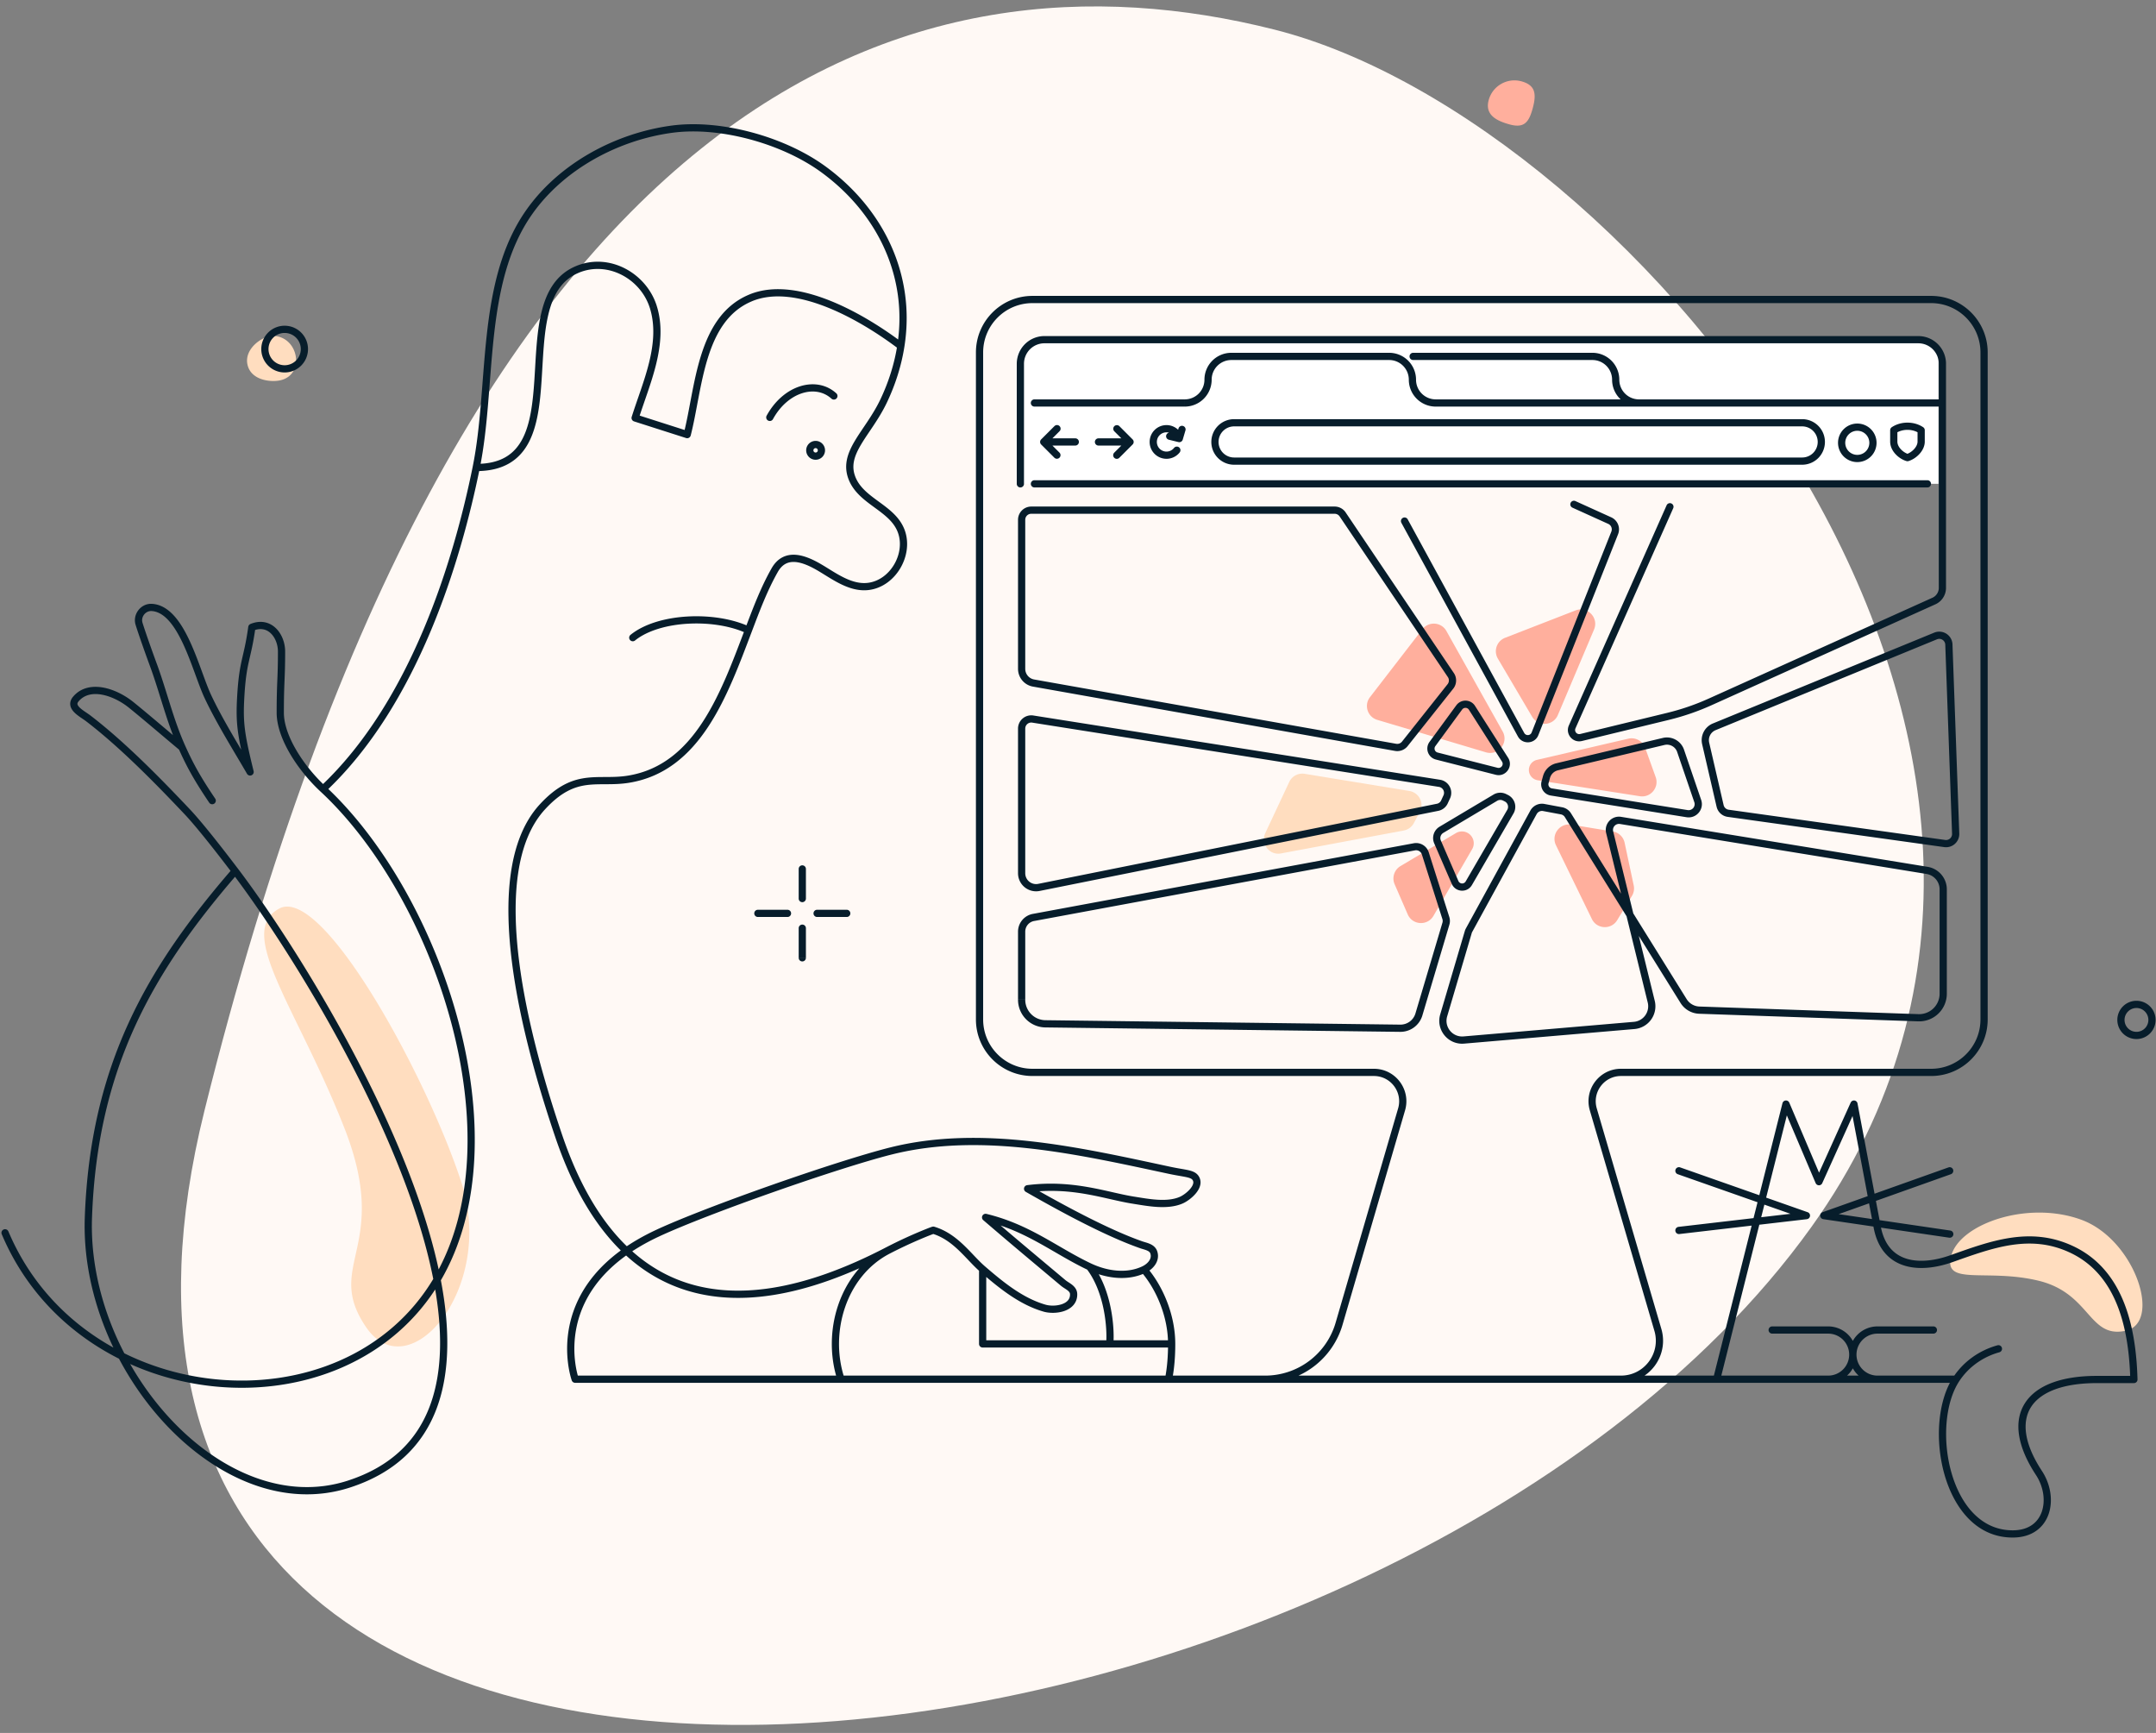
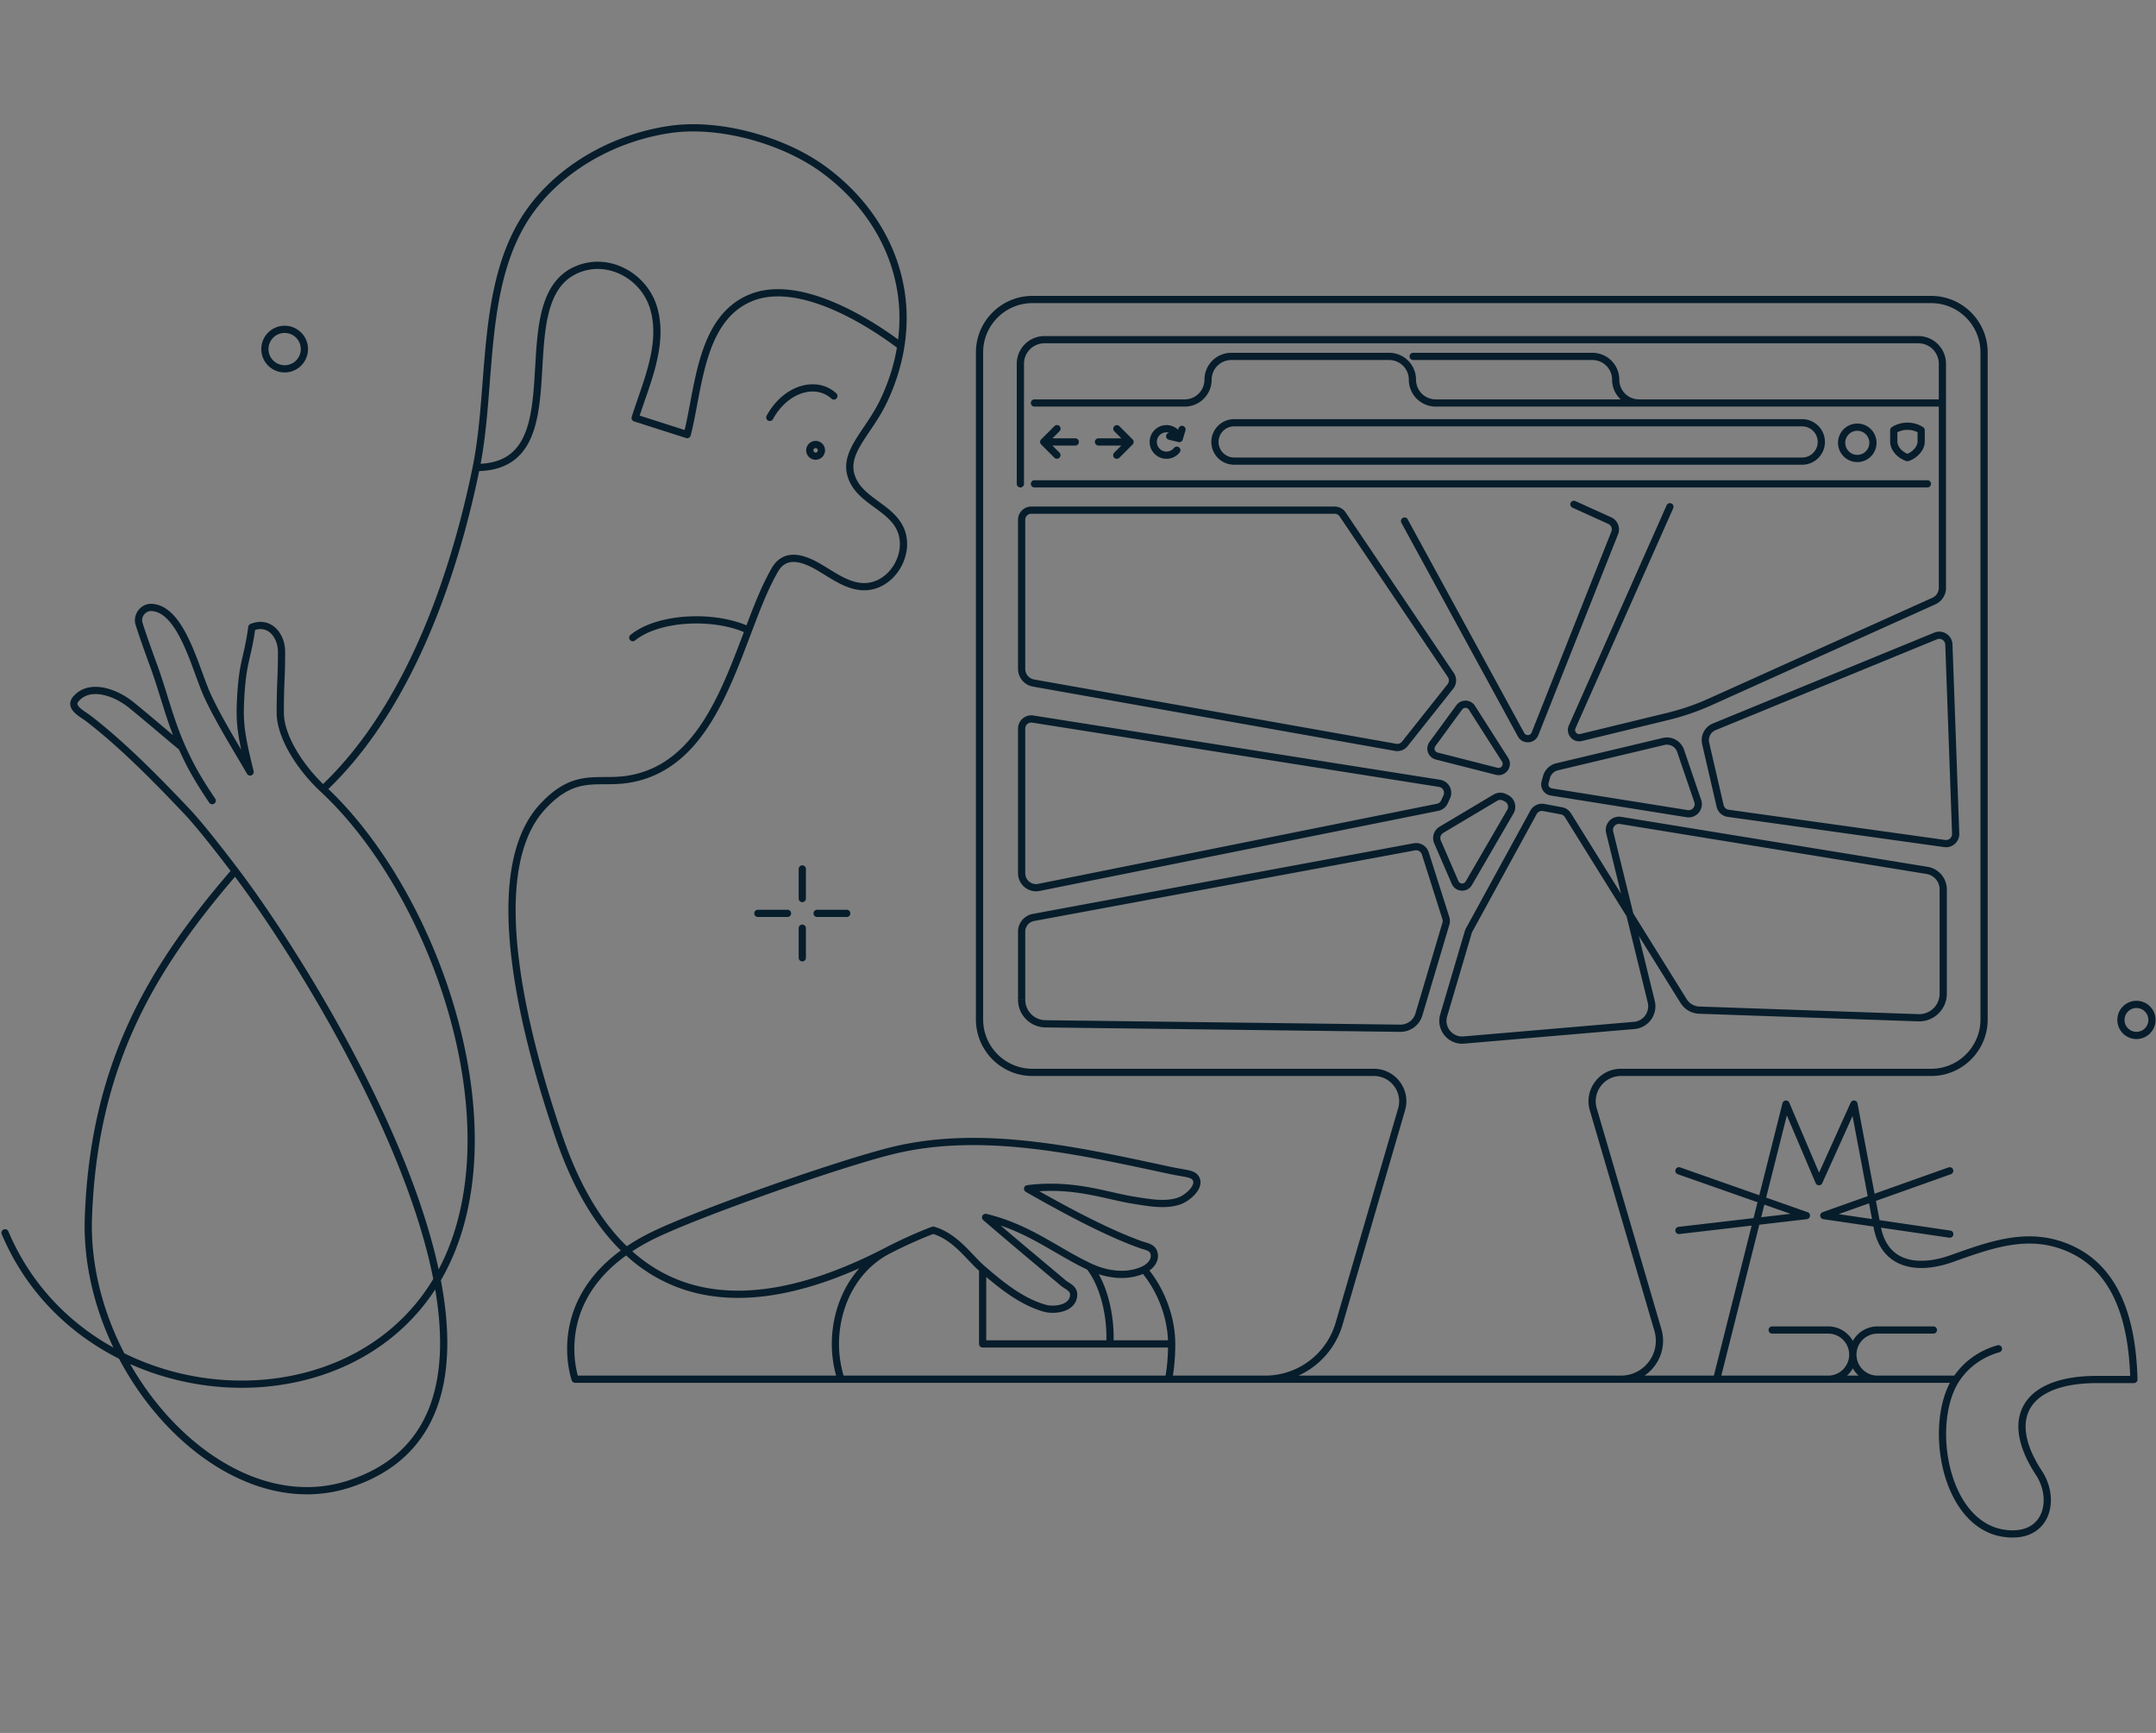
<svg xmlns="http://www.w3.org/2000/svg" width="448" height="360" fill="none">
  <rect width="100%" height="100%" fill="#808080" stroke="none" />
-   <path d="M376.394 254.893c71.398-99.586-36.851-229.89-111.557-248.74C190.13-12.697 95.838 16.17 42.494 230.695c-45.966 184.856 245.636 147.307 333.9 24.198z" fill="#FFF9F5" />
-   <path d="M211.221 100.512V74.668a4.103 4.103 0 014.103-4.104h183.382a4.103 4.103 0 014.103 4.104v25.844H211.221z" fill="#fff" />
-   <path d="M312.741 132.498a3 3 0 00-1.497 4.321l7.122 12.075c1.252 2.123 4.386 1.915 5.347-.354l7.516-17.764c1.033-2.442-1.378-4.925-3.849-3.965l-14.639 5.687zm10.577 43.09c-1.065-2.188.782-4.668 3.184-4.273l8.632 1.418a2.998 2.998 0 012.448 2.334l1.891 8.868c.16.749.027 1.53-.371 2.184l-3.063 5.039c-1.233 2.028-4.222 1.889-5.261-.245l-7.46-15.325zm-32.307 4.33a3 3 0 00-1.218 3.774l2.722 6.261c.981 2.256 4.111 2.437 5.346.309l8.041-13.857a2.45 2.45 0 00-3.371-3.336l-11.52 6.849zm47.339-26.466a3 3 0 013.501 1.907l2.183 6.069c.772 2.144-1.035 4.331-3.286 3.979l-21.232-3.319a2.155 2.155 0 01-.154-4.23l18.988-4.406zm-26.112-1.507c1.317 2.352-.894 5.112-3.476 4.341l-22.58-6.744c-2.017-.603-2.803-3.041-1.516-4.708l10.896-14.112c1.315-1.703 3.941-1.509 4.992.367l11.684 20.856zm-2.901-131.147c-.8 2.956 1.419 4.26 4.375 5.059 2.956.8 3.972-.393 4.772-3.35.799-2.955.609-4.813-2.347-5.613-2.956-.8-6 .948-6.8 3.904z" fill="#FFAF9D" />
-   <path d="M432.466 253.385c-11.158-4.071-25.121.857-26.99 7.388-1.869 6.531 7.233 2.661 18.094 5.278 10.861 2.617 10.405 12.063 18.095 10.404 7.689-1.658 1.96-18.999-9.199-23.07zm-336.591-7.756c-7.18-22.014-28.88-61.878-37.906-56.858-9.026 5.02 3.746 20.522 13.573 45.518 9.828 24.997-4.363 28.34 4.52 41.403 8.883 13.062 26.992-8.049 19.813-30.063zm170.307-68.337c-2.402.449-4.304-2.009-3.267-4.222l4.982-10.63a2.999 2.999 0 013.201-1.688l21.766 3.566a3 3 0 012.156 4.384l-1.243 2.304a2.997 2.997 0 01-2.09 1.525l-25.505 4.761zM51.414 75.706c.69 3.276 4.75 3.735 6.769 3.31 5.34-1.125 3.886-9.233-1.539-9.233-2.106 0-5.92 2.646-5.23 5.923z" fill="#FFDDBF" />
  <path d="M211.277 100.512a.75.75 0 001.5 0h-1.5zm3.672-17.547a.75.75 0 100 1.5v-1.5zm0 16.797a.75.75 0 100 1.5v-1.5zm185.549 1.5a.75.75 0 000-1.5v1.5zM293.641 73.291a.75.75 0 000 1.5v-1.5zm-48.594 17.817l-.178.728a.75.75 0 00.898-.516l-.72-.212zm-1.812-1.217a.75.75 0 00-.357 1.457l.357-1.457zm3.093-.471a.75.75 0 00-1.439-.425l1.439.425zm-1.204 4.573a.75.75 0 00-1.173-.936l1.173.936zm-16.866-2.933a.75.75 0 100 1.5v-1.5zm6.56.75l.53.53a.75.75 0 000-1.06l-.53.53zm-2.219-3.28a.75.75 0 00-1.061 1.06l1.061-1.06zm-1.061 5.5a.75.75 0 101.061 1.06l-1.061-1.06zm-8.101-1.47a.75.75 0 000-1.5v1.5zm-6.56-.75l-.531-.53a.75.75 0 000 1.06l.531-.53zm2.219 3.28a.75.75 0 001.061-1.06l-1.061 1.06zm1.061-5.5a.75.75 0 10-1.061-1.06l1.061 1.06zm179.046-.218h.75a.75.75 0 00-.334-.624l-.416.624zm-2.845 5.692l-.216.718a.75.75 0 00.431 0l-.215-.718zm-2.846-5.692l-.416-.624a.752.752 0 00-.334.624h.75zM347.68 105.58a.75.75 0 10-1.371-.609l1.371.609zm-20.322-1.488a.749.749 0 10-.619 1.366l.619-1.366zm-34.854 3.782a.75.75 0 00-1.316.719l1.316-.719zM443.41 286.577v.75a.75.75 0 00.749-.771l-.749.021zm-19.72 19.438l.627-.411-.001-.002-.626.413zm-5.366 12.643l.006.75-.006-.75zm-2.885-37.735a.75.75 0 10-.404-1.444l.404 1.444zm-44.327-51.559l.69-.294a.75.75 0 00-1.417.111l.727.183zm6.855 16.118l-.69.293a.75.75 0 001.374.015l-.684-.308zm7.274-16.118l.737-.14a.75.75 0 00-1.42-.169l.683.309zm4.87 25.767l-.737.139.003.012.734-.151zm15.432 6.329l-.25-.707-.003.001.253.706zm24.862-1.939l-.317.68h.001l.316-.68zm-62.161 16.025a.75.75 0 000 1.5v-1.5zm9.54 10.222a.75.75 0 000 1.5v-1.5zm23.96-8.722a.75.75 0 000-1.5v1.5zm-10.855 10.222a.75.75 0 100-1.5v1.5zm14.502-43.342a.75.75 0 00-.503-1.413l.503 1.413zm-26.416 8.601l-.251-.706a.749.749 0 00.142 1.448l.109-.742zm26.056 4.589a.75.75 0 10.218-1.484l-.218 1.484zm-55.91-14.604a.749.749 0 10-.498 1.415l.498-1.415zm26.241 10.015l.087.745a.75.75 0 00.162-1.452l-.249.707zm-26.577 2.342a.75.75 0 00.174 1.49l-.174-1.49zm-144.6 24.315h-.75c0 .414.335.75.75.75v-.75zm38.633 7.334v.75-.75zM184.5 259.774l-.346-.666.346.666zm41.897 3.376l.32-.678-.32.678zm-21.596-10.248l.176-.729a.75.75 0 00-.664 1.298l.488-.569zm34.967 7.331l-.719.214.002.006.717-.22zm-2.668-1.652l-.248.707.001.001.247-.708zm-23.57-11.632l-.094-.744a.75.75 0 00-.278 1.395l.372-.651zm-19.59 8.613l-.218.717.218-.717zm23.123 16.198l.206-.722-.206.722zm6.029-2.947l.749-.025v-.005l-.749.03zm-2.152-2.283l.482-.575-.482.575zm14.591-17.204l.116-.741-.116.741zm12.841-4.695l.6-.45-.007-.009-.593.459zm-5.327-1.51l.156-.733-.156.733zm-106.236 12.983l-.314-.681.314.681zm48.294-16.993l-.183-.727h-.001l.184.727zM155.942 61.897l.289.692-.289-.692zm-20.176 1.916l.716-.222-.716.222zm-15.833-7.828l.29.692-.29-.692zm-20.977 41.13l-.735-.148.735.149zm13.772 70.481l-.551-.508.551.508zm17.895-5.729l.121.74-.121-.74zm30.323-43.375l.653.369.002-.004-.655-.365zm9.321-.619l-.379.648h.001l.378-.648zm10.237 3.941l-.099-.744h-.001l.1.744zm6.84-11.264l.71-.24-.71.24zm-10.223-11.018l-.69.293.69-.293zm6.518-16.288l.677.321-.677-.321zm3.691-21.929l-.743.1v.001l.743-.1zM171.057 35.15l.441-.606-.441.606zm-31.439-8.311l-.1-.744.1.744zM109.929 44.12l-.614-.431.614.43zM67.132 163.907l-.51.549.51-.549zm48.955 72.061l-.71.241.71-.241zM168.27 93.513l-.75-.023.75.023zm2.415.073l-.75-.022.75.022zm-15.158 37.326l.701.266-.701-.266zm-24.5.965a.75.75 0 10.942 1.167l-.942-1.167zm41.743-49.06a.75.75 0 001.01-1.109l-1.01 1.11zm-13.455 3.51a.75.75 0 101.314.722l-1.314-.723zm-86.85 221.986l.23.714-.23-.714zm-23.59-127.364l.597-.453-.597.453zM1.744 255.812a.75.75 0 10-1.382.584l1.382-.584zm50.226-95.448l-.65.374a.75.75 0 001.379-.553l-.729.179zm-1.938-15.721l.748.044-.748-.044zm2.297-14.325l-.282-.695a.749.749 0 00-.461.592l.743.103zm-20.424 7.907l.705-.258-.001-.002-.704.26zm-3.016-8.655l-.718.216.002.007.716-.223zm2.666-3.378l.046-.749-.046.749zm7.407 42.504l.545-.515-.545.515zM18.37 149.257l.456-.596-.456.596zm-2.584-4.075l-.568-.489.568.489zm11.445 1.232l.47-.583v-.001l-.47.584zm10.583 8.846l.684-.308-.684.308zm5.66 11.487a.75.75 0 101.243-.841l-1.243.841zm123.988 13.765a.75.75 0 00-1.5 0h1.5zm-1.5 6.155a.75.75 0 001.5 0h-1.5zm1.5 6.155a.75.75 0 00-1.5 0h1.5zm-1.5 6.156a.75.75 0 001.5 0h-1.5zm-2.328-8.483a.75.75 0 100-1.5v1.5zm-6.155-1.5a.75.75 0 000 1.5v-1.5zm18.466 1.5a.75.75 0 000-1.5v1.5zm-6.155-1.5a.75.75 0 100 1.5v-1.5zM43.167 144.643l.68-.316-.68.316zm99.628-54.359l-.228.715a.749.749 0 00.955-.528l-.727-.187zm-10.817-3.46l-.715-.226a.75.75 0 00.486.94l.229-.714zm113.464 162.502l-.298-.688.298.688zm-41.257 14.319l.489-.568-.489.568zm-84.672 22.873l-.709.245a.75.75 0 00.709.505v-.75zm135.473-.75a.75.75 0 000 1.5v-1.5zm77.198 0a.75.75 0 100 1.5v-1.5zm74.302.751l.627.412-.627-.412zM343.355 84.464a.75.75 0 000-1.5v1.5zm-8.375-5.586a.75.75 0 001.5 0h-1.5zm49.285 202.529a.75.75 0 101.5 0h-1.5zm-106.016-6.408l.72.21-.72-.21zm12.992-44.543l.72.21-.72-.21zm115.133-57.274l-.75.027.75-.027zm-48.948-5.761l.731-.169-.731.169zm1.672 1.53l-.103.743.103-.743zm-2.89-17.966l.285.694-.285-.694zm-1.784 3.451l.73-.169-.73.169zm-3.855 14.59l.118-.74-.118.74zm2.208-2.621l-.71.242.71-.242zm-3.562-10.427l-.71.243.71-.243zm-27.866 5.445l-.724-.197.724.197zm2.2-2.129l.174.729-.174-.729zm2.253 10.054l.637-.397-.637.397zm-4.752-6.83l.724.197-.724-.197zm1.292 2.001l.118-.741-.118.741zm-3.69 4.235l-.658-.36.658.36zm2.122-1.006l-.138.737.138-.737zm77.838 43.678l.026-.75-.026.75zm1.818-30.612l.12-.74-.12.74zm-65.955-7.932l-.728.179.728-.179zm2.264-2.451l.121-.74-.121.74zm16.359 39.412l-.026.75.026-.75zm-3.256-1.883l.636-.396-.636.396zm-10.27 5.063l.063.748-.063-.748zm3.543-4.939l-.728.179.728-.179zm-43.127 2.852l.72.212-.72-.212zm4.178 5.118l-.064-.748.064.748zm-9.329-5.309l-.719-.214.719.214zm-3.884 2.859l-.009.75.009-.75zm110.895-88.745l-.308-.684.308.684zm-91.12 40.848l.384.644-.384-.644zm1.92-.07l.336-.67-.336.67zm-13.943 9.258l.688-.299-.688.299zm.812-2.514l-.384-.645.384.645zm2.837 10.936l-.689.298.689-.298zm2.851.168l-.648-.377.648.377zm-4.768 7.227l.715-.227-.715.227zm.011 1.176l.719.214-.719-.214zm-6.552-15.972l.137.738-.137-.738zm2.271 1.361l-.715.227.715-.227zm-81.404-35.383l-.131.738.131-.738zm85.863 23.645l.681.313-.681-.313zm-1.505-2.811l.117-.741-.117.741zm1.025 3.855l-.682-.314.682.314zm-1.423 1.125l.147.735-.147-.735zM214.6 149.376l-.117.74.117-.74zm186.675 73.4v-.75.75zm0-160.557v.75-.75zm-64.442 160.557v.75-.75zm-5.758 7.686l-.72.211.72-.211zm-25.98-36.832l.719.213-.719-.213zm.164-.394l-.658-.36.658.36zm99.703-59.341l-.749.027.749-.027zm-2.758-1.779l.285.694-.285-.694zm-98.983 14.836l.605.443-.605-.443zm2.64.085l.632-.404-.632.404zm-89.982 37.314l-.148-.736.148.736zm-1.138 6.241l-.137-.738.137.738zm131.853-41.771l-.177-.729.177.729zm8.746-3.003l-.308-.684.308.684zm-20.849-37.67l-.31.683.31-.683zm1.033 2.56l.698.276-.698-.276zm-19.459 41.917l-.659.36.659-.36zm2.891-.176l-.697-.276.697.276zm-7.96 7.778l.184-.726-.184.726zm1.743-2.411l-.632.404.632-.404zm-15.092-3.253l-.605-.443.605.443zm.897 2.496l-.185.726.185-.726zm-5.803-78.181a.75.75 0 101.5 0h-1.5zm-2.745 76.376l.131-.739-.131.739zm1.916-.726l-.587-.466.587.466zm34.773-3.524l.685.304-.685-.304zm17.809 125.266l.72-.211-.72.211zm-65.505-169.407l.622-.419-.622.419zm-27.215-27.985a.75.75 0 00-1.5 0h1.5zm61.237 86.942l-.336.67.336-.67zm.833 2.792l-.648-.376.648.376zm-12.366-28.375l-.622.419.622-.419zm-.092 2.362l-.588-.467.588.467zm-90.109-67.035v24.948h1.5V75.564h-1.5zm187.339-5.75H217.027v1.5h181.589v-1.5zm-183.667 14.65h31.238v-1.5h-31.238v1.5zm40.912-9.673h32.793v-1.5h-32.793v1.5zm148.505 8.924v-8.15h-1.5v8.15h1.5zm-189.417 17.547h185.549v-1.5H214.949v1.5zm78.692-26.471h37.253v-1.5h-37.253v1.5zm-51.254 19.02a2 2 0 01-2-2.001h-1.5a3.5 3.5 0 003.5 3.5v-1.5zm-2-2.001a2 2 0 012-2.001v-1.5a3.5 3.5 0 00-3.5 3.5h1.5zm2-2.001c.927 0 1.709.632 1.935 1.49l1.451-.382a3.503 3.503 0 00-3.386-2.608v1.5zm.491 1.54l1.991.487.357-1.456-1.991-.489-.357 1.457zm2.011-2.354l-.561 1.9 1.439.425.561-1.9-1.439-.425zm-.938 4.062c-.367.46-.931.754-1.564.754v1.5a3.496 3.496 0 002.737-1.318l-1.173-.936zm-15.693-.497h6.56v-1.5h-6.56v1.5zm7.09-1.28l-2.749-2.75-1.061 1.06 2.749 2.75 1.061-1.06zm-1.061 0l-2.749 2.75 1.061 1.06 2.749-2.75-1.061-1.06zm-10.85-.22h-6.56v1.5h6.56v-1.5zm-7.091 1.28l2.75 2.75 1.061-1.06-2.75-2.75-1.061 1.06zm1.061 0l2.75-2.75-1.061-1.06-2.75 2.75 1.061 1.06zm39.032-3.765h118.034v-1.5H256.439v1.5zm118.034 6.467H256.439v1.5h118.034v-1.5zm23.98-5.67v2.367h1.5v-2.367h-1.5zm0 2.367c0 .497-.255 1.055-.719 1.563-.46.505-1.058.883-1.592 1.043l.431 1.437c.822-.246 1.646-.786 2.27-1.469.62-.68 1.11-1.582 1.11-2.574h-1.5zm-1.88 2.606c-.542-.162-1.14-.53-1.596-1.022-.456-.493-.715-1.049-.715-1.584h-1.5c0 1.022.487 1.925 1.114 2.603.629.68 1.454 1.196 2.266 1.44l.431-1.437zm-2.311-2.606v-2.367h-1.5v2.367h1.5zm49.148 194.838v-.75h-7.716v1.5h7.716v-.75zm-85.966.125l14.396-57.155-1.455-.366-14.395 57.154 1.454.367zm12.978-57.045l6.855 16.118 1.381-.587-6.856-16.118-1.38.587zm8.229 16.133l7.274-16.118-1.367-.617-7.274 16.118 1.367.617zm5.853-16.287l4.87 25.767 1.474-.278-4.87-25.768-1.474.279zm21.29 32.664c8.345-2.954 16.041-5.817 24.294-1.966l.634-1.359c-8.901-4.154-17.21-.998-25.429 1.911l.501 1.414zm-.906-19.654l-26.164 9.308.503 1.413 26.164-9.308-.503-1.413zm-26.022 10.756l26.165 3.847.218-1.484-26.165-3.847-.218 1.484zm-30.243-9.342l26.491 9.308.497-1.415-26.49-9.308-.498 1.415zm26.652 7.855l-26.49 3.087.174 1.49 26.49-3.087-.174-1.49zm-171.09 28.152h26.413v-1.5h-26.413v1.5zm26.413 0h12.865v-1.5h-12.865v1.5zm.748-.688c.15-1.824.044-4.666-.581-7.684-.624-3.016-1.779-6.27-3.773-8.868l-1.19.913c1.807 2.356 2.897 5.37 3.495 8.259.597 2.886.692 5.584.554 7.256l1.495.124zm12.867-.062c0-6.023-2.567-12.025-5.933-15.936l-1.137.978c3.152 3.663 5.57 9.324 5.57 14.958h1.5zm-3.726-19.165c-.258-.865-.901-1.323-1.504-1.596a7.139 7.139 0 00-.883-.318c-.293-.089-.527-.154-.752-.232l-.495 1.416c.265.092.566.177.812.251.263.08.495.157.699.25.402.181.602.378.685.657l1.438-.428zm-3.139-2.146c-6.893-2.415-16.015-7.327-23.446-11.575l-.744 1.302c7.423 4.244 16.655 9.223 23.694 11.688l.496-1.415zm-13.507 10.91c-.037-.921-.593-1.516-1.099-1.912-.251-.197-.524-.371-.749-.516a5.963 5.963 0 01-.571-.4l-.964 1.149c.23.193.495.365.722.511.241.156.451.29.637.437.371.29.515.521.525.791l1.499-.06zm-2.419-2.828c-8.991-7.538-10.505-8.799-16.133-13.623l-.976 1.139c5.635 4.83 7.155 6.095 16.145 13.633l.964-1.149zm-27.265-11.111c-.167-.051-.313-.027-.314-.027a.976.976 0 00-.091.016c-.037.008-.073.019-.1.027-.057.017-.127.04-.204.068-.157.055-.375.136-.642.24a95.99 95.99 0 00-8.652 3.94l.693 1.331a94.48 94.48 0 016.374-3 74.037 74.037 0 012.128-.873 23.892 23.892 0 01.737-.271l-.004.001c-.006.001-.029.006-.061.01a.729.729 0 01-.299-.027l.435-1.435zm54.808-10.672c-.522-.674-1.33-.926-2.195-1.112-.448-.096-.972-.185-1.554-.287a54.412 54.412 0 01-2.015-.385l-.313 1.467c.788.168 1.475.291 2.069.395.601.106 1.086.188 1.498.276.855.184 1.163.356 1.324.564l1.186-.918zm-35.341 3.521c9.423-1.186 15.951 1.463 21.792 2.374l.231-1.482c-5.481-.855-12.511-3.601-22.211-2.38l.188 1.488zm-28.705-9.309c-11.28 2.855-37.937 12.202-48.424 17.039l.629 1.362c10.399-4.796 36.968-14.114 48.163-16.947l-.368-1.454zm2.722-167.095c-3.742-2.84-9.175-6.394-14.922-8.729-5.72-2.323-11.912-3.504-17.065-1.355l.577 1.384c4.594-1.915 10.313-.918 15.923 1.36 5.582 2.269 10.898 5.741 14.58 8.535l.907-1.195zm-51.159-7.698c-2.1-6.793-9.823-11.243-16.84-8.297l.581 1.383c6.089-2.556 12.951 1.291 14.826 7.357l1.433-.443zM113.28 168.105c3.309-3.588 6.015-4.665 8.64-5.015 1.349-.179 2.688-.168 4.152-.176 1.449-.007 2.997-.033 4.672-.307l-.242-1.48c-1.549.253-2.995.28-4.438.287-1.427.007-2.877-.005-4.342.19-3.001.399-6.019 1.66-9.545 5.484l1.103 1.017zm48.321-49.248c.495-.886 1.058-1.421 1.639-1.731.581-.31 1.234-.423 1.952-.377 1.471.095 3.12.85 4.696 1.772l.757-1.295c-1.607-.941-3.514-1.855-5.356-1.974-.938-.06-1.88.084-2.756.551-.876.468-1.632 1.232-2.241 2.323l1.309.731zm8.288-.336c1.424.83 3.13 1.996 4.871 2.841 1.773.859 3.741 1.475 5.843 1.195l-.199-1.487c-1.685.225-3.339-.257-4.989-1.058-1.683-.816-3.202-1.872-4.771-2.787l-.755 1.296zm10.714 4.036c2.781-.37 5.073-2.171 6.448-4.469 1.374-2.297 1.884-5.173 1.003-7.778l-1.421.48c.717 2.12.319 4.541-.869 6.528-1.188 1.985-3.115 3.453-5.359 3.752l.198 1.487zm7.451-12.247c-.933-2.758-3.184-4.438-5.246-5.949-2.133-1.561-4.07-2.947-4.997-5.123l-1.38.588c1.119 2.627 3.446 4.249 5.49 5.746 2.114 1.547 3.952 2.974 4.712 5.219l1.421-.481zm-10.243-11.072c-1.007-2.37-.341-4.452 1.132-6.926.744-1.249 1.647-2.525 2.609-3.978.95-1.436 1.93-3.007 2.764-4.769l-1.355-.642c-.79 1.666-1.724 3.168-2.66 4.583-.925 1.398-1.879 2.75-2.647 4.039-1.549 2.602-2.517 5.236-1.223 8.28l1.38-.587zm10.262-38.023c-1.471-10.901-7.721-20.225-16.575-26.672l-.883 1.213c8.572 6.242 14.563 15.221 15.972 25.66l1.486-.201zm-16.575-26.672c-8.382-6.103-21.616-9.835-31.98-8.449l.199 1.487c9.95-1.331 22.801 2.279 30.898 8.175l.883-1.213zm-31.98-8.449c-11.635 1.569-23.357 7.832-30.203 17.595l1.228.861c6.57-9.37 17.89-15.448 29.175-16.97l-.2-1.486zm44.636 233.014c-17.42 9.071-31.555 11.085-42.63 6.992-11.063-4.089-19.297-14.355-24.726-30.372l-1.421.482c5.504 16.237 13.97 26.988 25.627 31.297 11.645 4.303 26.25 2.092 43.843-7.068l-.693-1.331zm-67.356-23.38c-3.247-9.579-7.293-23.118-8.923-35.989-.815-6.435-1.022-12.673-.237-18.15.785-5.479 2.555-10.138 5.642-13.484l-1.103-1.017c-3.364 3.648-5.213 8.635-6.024 14.289-.811 5.657-.591 12.04.233 18.55 1.649 13.022 5.734 26.674 8.991 36.283l1.421-.482zm52.665-141.72a.46.46 0 01-.444-.472l-1.499-.046a1.959 1.959 0 001.898 2.017l.045-1.5zm-.444-.472a.459.459 0 01.472-.445l.046-1.499a1.958 1.958 0 00-2.017 1.898l1.499.046zm.472-.445a.458.458 0 01.444.473l1.5.045a1.959 1.959 0 00-1.898-2.017l-.046 1.5zm.444.473a.458.458 0 01-.472.444l-.045 1.5a1.958 1.958 0 002.017-1.899l-1.5-.045zm-14.087 36.67c-3.584-1.696-8.362-2.416-12.917-2.166-4.544.249-9.009 1.473-11.904 3.809l.942 1.167c2.55-2.057 6.656-3.237 11.044-3.478 4.376-.241 8.891.461 12.193 2.024l.642-1.356zm17.932-48.526c-2.069-1.884-4.858-2.303-7.524-1.461-2.659.839-5.208 2.926-6.941 6.08l1.314.722c1.573-2.861 3.834-4.664 6.078-5.372 2.238-.706 4.448-.33 6.063 1.14l1.01-1.109zM72.234 307.6c-12.73 4.11-26.25-1.663-36.527-12.519-10.267-10.846-17.143-26.624-16.587-42.146l-1.5-.054c-.572 15.974 6.49 32.132 16.998 43.231 10.498 11.09 24.59 17.271 38.077 12.915l-.46-1.427zM19.12 252.935c1.12-31.271 12.755-51.21 30.321-71.495l-1.133-.982C30.6 200.905 18.758 221.16 17.62 252.881l1.499.054zm33.579-92.75c-.98-3.986-1.533-6.508-1.807-8.709-.272-2.186-.27-4.073-.112-6.789l-1.497-.087c-.16 2.762-.167 4.749.12 7.062.287 2.297.86 4.897 1.839 8.881l1.457-.358zm-1.919-15.498c.214-3.69.55-5.557.946-7.328.4-1.795.876-3.55 1.346-6.938l-1.486-.206c-.46 3.311-.916 4.989-1.324 6.817-.413 1.851-.76 3.798-.98 7.568l1.498.087zm-18.171-6.722c-.69-1.868-2.247-6.192-3.004-8.618l-1.432.446c.77 2.468 2.34 6.824 3.029 8.692l1.407-.52zm6.898 30.216c-6.107-6.466-13.553-14.059-20.68-19.52l-.913 1.191c7.023 5.38 14.395 12.893 20.502 19.358l1.09-1.029zm-20.68-19.52c-.366-.279-.835-.585-1.231-.858-.42-.291-.794-.57-1.073-.851-.285-.288-.4-.507-.426-.664-.019-.113-.011-.304.258-.616l-1.137-.979c-.488.566-.709 1.191-.601 1.84.1.606.466 1.097.842 1.476.383.385.853.729 1.283 1.027.455.315.844.565 1.172.816l.912-1.191zm-2.473-2.989c1.169-1.357 2.882-1.713 4.815-1.364 1.942.352 3.99 1.406 5.592 2.691l.94-1.169c-1.75-1.404-4.023-2.592-6.265-2.998-2.252-.407-4.586-.035-6.218 1.861l1.137.979zm10.406 1.326c3.183 2.567 7.389 6.193 10.575 8.839l.959-1.154c-3.147-2.613-7.404-6.281-10.592-8.852l-.942 1.167zm40.883 16.36c-2.243-2.082-4.42-4.717-6.03-7.444-1.62-2.741-2.624-5.5-2.624-7.846h-1.5c0 2.729 1.15 5.762 2.832 8.609 1.69 2.86 3.96 5.607 6.301 7.78l1.02-1.099zm-8.654-15.29c0-3.291.066-4.982.131-6.591.066-1.619.132-3.16.132-6.134h-1.5c0 2.944-.065 4.462-.13 6.073a142.891 142.891 0 00-.133 6.652h1.5zm.263-12.725c0-1.746-.656-3.59-1.893-4.806-1.281-1.26-3.141-1.794-5.312-.914l.563 1.39c1.61-.652 2.837-.253 3.697.593.905.89 1.445 2.324 1.445 3.737h1.5zm106.71 45.169v6.155h1.5v-6.155h-1.5zm0 12.31v6.156h1.5v-6.156h-1.5zm-2.328-3.827h-6.155v1.5h6.155v-1.5zm12.311 0h-6.155v1.5h6.155v-1.5zM62.5 72.519a3.353 3.353 0 01-3.353 3.354v1.5A4.853 4.853 0 0064 72.519h-1.5zm-3.353 3.354a3.353 3.353 0 01-3.354-3.354h-1.5a4.854 4.854 0 004.854 4.854v-1.5zm-3.354-3.354a3.353 3.353 0 013.354-3.353v-1.5a4.853 4.853 0 00-4.854 4.853h1.5zm3.354-3.353A3.353 3.353 0 0162.5 72.52H64a4.853 4.853 0 00-4.853-4.853v1.5zm387.268 142.711a2.475 2.475 0 01-2.475 2.475v1.5a3.975 3.975 0 003.975-3.975h-1.5zm-2.475 2.475a2.475 2.475 0 01-2.475-2.475h-1.5a3.975 3.975 0 003.975 3.975v-1.5zm-2.475-2.475a2.475 2.475 0 012.475-2.475v-1.5a3.975 3.975 0 00-3.975 3.975h1.5zm2.475-2.475a2.475 2.475 0 012.475 2.475h1.5a3.975 3.975 0 00-3.975-3.975v1.5zm-230.902-1.716v-14.144h-1.5v14.144h1.5zM401.275 61.469H214.54v1.5h186.735v-1.5zm11.75 150.307V73.219h-1.5v138.557h1.5zM202.79 73.219v138.557h1.5V73.219h-1.5zm97.154 92.006l-.48 1.044 1.363.627.48-1.044-1.363-.627zm-83.918 19.861l82.844-16.643-.295-1.47-82.844 16.642.295 1.471zm-1.148 6.243l79.155-14.675-.273-1.475-79.156 14.675.274 1.475zm80.574-13.825l4.27 13.435 1.43-.454-4.27-13.435-1.43.454zm7.59 5.515l-3.649-8.423-1.377.597 3.649 8.422 1.377-.596zm-3.142-9.994l11.212-6.674-.767-1.289-11.212 6.674.767 1.289zm12.412-6.717l.363.182.673-1.341-.364-.182-.672 1.341zm.884 1.928l-8.639 14.872 1.297.753 8.639-14.872-1.297-.753zm-13.958-6.249l-84.521-13.352-.234 1.481 84.521 13.352.234-1.481zm-86.2 19.422v-30.058h-1.5v30.058h1.5zm0-42.469v-30.96h-1.5v30.96h1.5zm89.062.878l-22.489-33.374-1.244.838 22.489 33.374 1.244-.838zm-24.769-34.588h-63.043v1.5h63.043v-1.5zm-62.699 37.402l75.233 13.36.262-1.477-75.233-13.36-.262 1.477zm86.166-.5l-9.473 11.93 1.174.933 9.474-11.93-1.175-.933zm-2.546 12.874l5.574-7.611-1.21-.886-5.574 7.611 1.21.886zm.107 2.779l12.452 3.169.369-1.453-12.451-3.169-.37 1.453zm15.012-.372l-6.878-10.78-1.265.807 6.879 10.78 1.264-.807zm-22.183-48.819l24.218 44.391 1.317-.719-24.219-44.391-1.316.719zm43.612-1.129l-7.442-3.372-.619 1.366 7.442 3.372.619-1.366zm-15.147 45.261l16.569-41.742-1.395-.553-16.568 41.742 1.394.553zm7.717-1.418l20.31-45.727-1.371-.609L326 150.699l1.37.609zm19.047-3.216l-18.069 4.387.354 1.458 18.069-4.387-.354-1.458zm55.123-23.917l-46.508 20.959.616 1.367 46.509-20.958-.617-1.368zm2.826-2.051v-38.41h-1.5v38.41h1.5zm-104.637 69.55l-5.611 18.857 1.438.428 5.611-18.857-1.438-.428zm-8.767 21.18l-73.727-.919-.019 1.5 73.728.919.018-1.5zm13.414-19.436l-5.107 17.306 1.439.424 5.106-17.305-1.438-.425zm-.146 23.383l35.405-3.03-.127-1.495-35.406 3.03.128 1.495zm39.614-8.895l-8.64-35.203-1.457.358 8.64 35.202 1.457-.357zm56.706-27.832l-63.69-10.383-.241 1.481 63.69 10.383.241-1.481zm-47.478 30.519l45.514 1.582.052-1.499-45.514-1.582-.052 1.499zm51.464-4.164v-21.667h-1.5v21.667h1.5zm-86.542-38.035l-13.393 24.482 1.315.72 13.394-24.482-1.316-.72zm2.642.091l3.698.691.275-1.474-3.697-.691-.276 1.474zm4.529 1.259l24.04 38.612 1.273-.792-24.039-38.613-1.274.793zm-3.391-7.029l.299-1.095-1.448-.394-.298 1.095 1.447.394zm.45 2.545l28.227 4.507.236-1.481-28.227-4.508-.236 1.482zm1.499-5.237l22.133-5.264-.347-1.459-22.133 5.264.347 1.459zm29.764 6.139l-3.562-10.426-1.42.485 3.562 10.426 1.42-.485zm53.636 6.993l-1.411-39.287-1.499.054 1.411 39.287 1.499-.054zm-5.203-41.733l-45.997 18.869.57 1.388 45.996-18.869-.569-1.388zm-48.227 23.183l3.003 12.985 1.461-.338-3.003-12.985-1.461.338zm50.509 19.887l-45-6.283-.207 1.485 45 6.283.207-1.485zM214.54 223.526h70.941v-1.5H214.54v1.5zm122.293 0h64.442v-1.5h-64.442v1.5zM29.607 129.354c-.361-1.202.64-2.492 1.902-2.414l.092-1.497c-2.33-.144-4.085 2.165-3.43 4.343l1.436-.432zm15.11 36.552c-3.385-5.005-4.762-7.726-6.22-10.954l-1.366.617c1.49 3.302 2.908 6.098 6.343 11.178l1.243-.841zm-6.22-10.954c-1.232-2.733-2.178-5.535-3.08-8.383-.899-2.837-1.759-5.737-2.807-8.602l-1.409.516c1.034 2.823 1.876 5.667 2.786 8.538.905 2.861 1.873 5.732 3.144 8.548l1.367-.617zm10.975 25.544c-3.842-5.061-7.636-9.842-9.965-12.315l-1.092 1.029c2.266 2.406 6.016 7.126 9.862 12.193l1.195-.907zm-6.985-35.536c2.484 5.329 6.484 11.696 8.833 15.778l1.3-.748c-2.398-4.168-6.326-10.413-8.774-15.663l-1.36.633zm-10.978-18.02c1.301.081 2.484.797 3.596 2.04 1.113 1.245 2.096 2.956 2.986 4.874.887 1.913 1.662 3.988 2.378 5.942.71 1.936 1.372 3.778 2.018 5.164l1.36-.633c-.613-1.314-1.247-3.079-1.97-5.048-.715-1.951-1.51-4.079-2.426-6.056-.913-1.971-1.97-3.836-3.228-5.243-1.262-1.411-2.785-2.423-4.622-2.537l-.092 1.497zm58.665 138.511c-9.439 15.971-27.592 22.856-45.42 21.076-17.822-1.778-35.19-12.208-43.01-30.715l-1.382.584c8.067 19.09 25.963 29.8 44.243 31.624 18.275 1.824 37.061-5.226 46.86-21.806l-1.291-.763zm-41.897-84.048c5.89 7.76 14.854 21.202 23.093 36.568 8.243 15.374 15.731 32.622 18.713 48.005l1.472-.286c-3.023-15.599-10.592-33.001-18.863-48.428-8.276-15.434-17.282-28.943-23.22-36.766l-1.195.907zm41.806 84.573c1.898 9.791 1.953 18.749-.712 25.969-2.65 7.177-8.013 12.708-17.136 15.655l.46 1.427c9.542-3.081 15.267-8.934 18.083-16.563 2.8-7.585 2.7-16.854.777-26.774l-1.472.286zM66.622 164.457c11.87 11.019 22.065 29.03 27.128 47.951 5.066 18.933 4.951 38.614-3.576 53.043l1.29.763c8.818-14.919 8.852-35.068 3.735-54.194-5.12-19.137-15.441-37.414-27.556-48.662l-1.021 1.099zm31.6-67.49c-3.913 19.285-12.787 48.713-31.603 66.394l1.027 1.093c19.18-18.022 28.124-47.86 32.045-67.19l-1.47-.297zm11.093-53.278c-5.252 7.492-7.144 16.628-8.173 25.938-.514 4.653-.815 9.397-1.202 14-.388 4.617-.861 9.113-1.719 13.34l1.47.298c.876-4.316 1.355-8.883 1.744-13.513.39-4.645.687-9.333 1.198-13.96 1.022-9.253 2.884-18.072 7.91-25.242l-1.228-.861zm10.327 11.605c-4.149 1.741-6.124 5.392-7.149 9.658-1.019 4.239-1.141 9.277-1.452 13.962-.315 4.756-.824 9.137-2.518 12.328-.837 1.575-1.954 2.842-3.472 3.721-1.522.881-3.497 1.403-6.095 1.403v1.5c2.8 0 5.048-.563 6.847-1.605 1.801-1.043 3.1-2.537 4.044-4.315 1.867-3.515 2.378-8.21 2.691-12.932.318-4.793.434-9.635 1.413-13.712.973-4.049 2.754-7.149 6.272-8.625l-.581-1.383zm36.012 5.91c-5.532 2.304-8.302 7.267-9.999 12.699-.851 2.72-1.444 5.597-1.975 8.37-.535 2.79-1.005 5.457-1.611 7.825l1.453.373c.621-2.427 1.103-5.163 1.631-7.915.53-2.768 1.111-5.573 1.933-8.206 1.649-5.276 4.225-9.712 9.145-11.76l-.577-1.386zM132.693 87.05c1.118-3.542 2.685-7.491 3.647-11.41.97-3.955 1.376-8.05.142-12.048l-1.433.443c1.12 3.627.774 7.414-.166 11.248-.95 3.87-2.452 7.614-3.62 11.316l1.43.451zm-.944.489l10.818 3.46.457-1.428-10.817-3.46-.458 1.428zm52.567-3.973c1.74-3.671 2.982-7.567 3.612-11.561l-1.481-.234c-.606 3.843-1.804 7.602-3.486 11.153l1.355.642zm3.612-11.561c.56-3.549.635-7.175.145-10.79l-1.486.202c.469 3.461.398 6.94-.14 10.354l1.481.234zm-57.184 90.603c7.47-1.222 12.594-5.819 16.461-11.71 3.852-5.868 6.511-13.106 9.023-19.719l-1.402-.533c-2.532 6.665-5.133 13.728-8.875 19.429-3.728 5.68-8.534 9.921-15.449 11.053l.242 1.48zm25.484-31.429c1.606-4.229 3.178-8.441 5.371-12.317l-1.305-.738c-2.26 3.994-3.872 8.321-5.468 12.522l1.402.533zm79.188 118.889c1.433.223 3.224.553 5.013.66 1.789.106 3.675-.003 5.312-.713l-.597-1.376c-1.321.573-2.93.692-4.626.591-1.696-.1-3.381-.412-4.871-.644l-.231 1.482zm10.325-.053c.832-.361 1.989-1.172 2.782-2.147.398-.49.746-1.071.879-1.702a2.39 2.39 0 00-.43-1.984l-1.2.9a.894.894 0 01.163.773c-.066.313-.26.679-.576 1.067-.635.78-1.595 1.447-2.215 1.717l.597 1.376zm-42.046 14.199c3.685 3.177 8.042 6.808 13.162 8.268l.412-1.443c-4.757-1.356-8.879-4.758-12.595-7.961l-.979 1.136zm-.26-.568v15.539h1.5v-15.539h-1.5zm-9.713-7.366c2.197.667 3.926 1.968 5.494 3.458.786.748 1.517 1.528 2.254 2.3.729.763 1.463 1.519 2.225 2.176l.979-1.136c-.7-.604-1.389-1.311-2.119-2.076-.723-.757-1.486-1.572-2.306-2.351-1.645-1.564-3.575-3.042-6.092-3.806l-.435 1.435zm49.479-13.891c-18.524-3.955-39.202-8.804-58.281-4.004l.366 1.454c18.671-4.696 38.969.039 57.602 4.017l.313-1.467zm-17.124 21.44c3.554 1.679 8.115 2.432 11.959.585l-.65-1.352c-3.283 1.578-7.34.983-10.669-.589l-.64 1.356zm11.959.585c.743-.357 1.49-.925 1.991-1.661.51-.751.776-1.704.458-2.74l-1.434.441c.158.513.047.998-.265 1.456-.321.473-.841.884-1.4 1.152l.65 1.352zm-33.411-10.782c4.385 1.059 7.952 2.752 11.32 4.611 3.339 1.843 6.575 3.907 10.132 5.586l.64-1.356c-3.507-1.656-6.592-3.636-10.047-5.543-3.426-1.891-7.125-3.653-11.693-4.756l-.352 1.458zm12.232 18.85c1.203.343 2.894.354 4.302-.139.712-.249 1.397-.643 1.902-1.236.517-.608.811-1.387.78-2.318l-1.499.05c.019.563-.151.976-.423 1.295-.284.334-.714.604-1.256.793-1.1.385-2.473.375-3.394.112l-.412 1.443zm26.696 14.183c.486-2.45.66-5.016.66-7.48h-1.5c0 2.399-.17 4.862-.631 7.188l1.471.292zm-107.058-31.241c-12.059 5.562-16.618 13.147-18.066 19.526-1.437 6.33.216 11.354.375 11.814l1.418-.49c-.117-.339-1.679-5.051-.33-10.992 1.337-5.893 5.565-13.116 17.232-18.496l-.629-1.362zm47.659 3.685c-9.863 5.136-13.399 17.714-10.115 27.646l1.424-.471c-3.102-9.383.304-21.116 9.384-25.844l-.693-1.331zm-9.403 26.66h-55.238v1.5h55.238v-1.5zm68.067 0h-68.067v1.5h68.067v-1.5zm20.071 0h-7.903v1.5h7.903v-1.5zm16.08-10.559l12.992-44.543-1.44-.42-12.992 44.543 1.44.42zm57.847 10.559h-4.632v1.5h4.632v-1.5zm8.398-9.709l-13.419-45.808-1.44.422 13.419 45.807 1.44-.421zm11.503 9.709H242.818v1.5h113.899v-1.5zm34.172 0h-.763v1.5h.763v-1.5zm-.763-8.722h11.618v-1.5h-11.618v1.5zm-10.243 8.722h-2.099v1.5h2.099v-1.5zm0-10.222h-11.639v1.5h11.639v-1.5zm26.603 10.223l-49.769-.001v1.5l49.769.001v-1.5zm.627 1.162c1.942-2.952 4.905-5.052 8.326-6.008l-.404-1.444c-3.753 1.048-7.025 3.359-9.175 6.627l1.253.825zm11.204 30.977c-6.557.056-10.88-5.204-12.812-11.946-1.932-6.74-1.334-14.559 1.608-19.031l-1.253-.825c-3.26 4.956-3.804 13.267-1.797 20.27 2.007 7.001 6.703 13.096 14.267 13.032l-.013-1.5zm4.745-11.483c1.562 2.387 1.989 5.294 1.226 7.561-.378 1.125-1.045 2.088-2.009 2.776-.964.688-2.266 1.131-3.962 1.146l.013 1.5c1.958-.018 3.571-.533 4.82-1.425s2.093-2.129 2.56-3.519c.929-2.762.384-6.144-1.393-8.86l-1.255.821zm12.632-20.598c-7.338 0-12.6 1.966-14.955 5.709-2.379 3.783-1.561 8.99 2.324 14.891l1.253-.825c-3.77-5.727-4.212-10.239-2.307-13.267 1.931-3.069 6.499-5.008 13.685-5.008v-1.5zm-5.605-25.626c9.931 4.617 12.284 16.07 12.571 26.397l1.499-.042c-.287-10.333-2.627-22.689-13.438-27.715l-.632 1.36zm-40.712-4.919c.899 4.384 3.364 6.765 6.505 7.681 3.069.895 6.679.363 9.914-.797l-.506-1.412c-3.085 1.106-6.345 1.54-8.988.769-2.571-.749-4.661-2.665-5.456-6.543l-1.469.302zm4.551-165.286c1.399-.933 3.461-.933 4.859 0l.832-1.248c-1.902-1.269-4.62-1.269-6.523 0l.832 1.248zm-95.601-5.531h105.289v-1.5H298.327v1.5zm42.24 0h2.788v-1.5h-2.788v1.5zm-5.587-5.587a5.587 5.587 0 005.587 5.587v-1.5a4.087 4.087 0 01-4.087-4.087h-1.5zm49.264 202.529a4.36 4.36 0 01-4.361 4.361v1.5a5.86 5.86 0 005.861-5.861h-1.5zm1.5 0a5.86 5.86 0 00-5.861-5.861v1.5a4.361 4.361 0 014.361 4.361h1.5zm4.382 4.361a4.36 4.36 0 01-4.361-4.361h-1.5a5.86 5.86 0 005.861 5.861v-1.5zm-4.361-4.361a4.361 4.361 0 014.361-4.361v-1.5a5.86 5.86 0 00-5.861 5.861h1.5zm-122.876 5.861a16.75 16.75 0 0016.08-12.059l-1.44-.42a15.25 15.25 0 01-14.64 10.979v1.5zm22.592-63.742c3.5 0 6.02 3.36 5.04 6.72l1.44.42c1.26-4.32-1.98-8.64-6.48-8.64v1.5zm120.143-50.317a1.25 1.25 0 01-1.422 1.283l-.207 1.485a2.749 2.749 0 003.128-2.822l-1.499.054zm-48.928-5.619a2.747 2.747 0 002.299 2.104l.207-1.485a1.25 1.25 0 01-1.045-.957l-1.461.338zm-.773-17.299a3.75 3.75 0 00-2.23 4.314l1.461-.338a2.25 2.25 0 011.339-2.588l-.57-1.388zm-5.472 19.476c2.047.327 3.706-1.643 3.036-3.605l-1.42.485a1.25 1.25 0 01-1.38 1.639l-.236 1.481zm-4.595-15.008a2.25 2.25 0 012.649 1.462l1.42-.485a3.75 3.75 0 00-4.416-2.436l.347 1.459zm-23.783 6.861a2.25 2.25 0 011.65-1.597l-.347-1.459a3.75 3.75 0 00-2.751 2.662l1.448.394zm2.261 7.556c.344.064.646.271.831.568l1.274-.793a2.751 2.751 0 00-1.83-1.249l-.275 1.474zm-4.007-6.855a2.35 2.35 0 001.897 2.939l.236-1.482a.85.85 0 01-.686-1.063l-1.447-.394zm-1.017 6.793c.26-.474.795-.728 1.326-.629l.276-1.474a2.75 2.75 0 00-2.918 1.383l1.316.72zm79.276 43.061a5.75 5.75 0 005.95-5.746h-1.5a4.25 4.25 0 01-4.398 4.247l-.052 1.499zm1.723-30.62a3.25 3.25 0 012.727 3.207h1.5a4.75 4.75 0 00-3.986-4.688l-.241 1.481zm-65.105-8.852a1.249 1.249 0 011.415-1.531l.241-1.481c-1.946-.317-3.583 1.455-3.113 3.37l1.457-.358zm17.92 36.391a3.255 3.255 0 01-2.646-1.53l-1.273.792a4.75 4.75 0 003.867 2.237l.052-1.499zm-13.489 4.677a4.75 4.75 0 004.209-5.865l-1.457.357a3.25 3.25 0 01-2.879 4.013l.127 1.495zm-40.366-3.047c-.946 3.207 1.629 6.362 4.961 6.077l-.128-1.495c-2.28.195-4.042-1.963-3.394-4.158l-1.439-.424zm-5.151-.193a3.25 3.25 0 01-3.156 2.323l-.018 1.5a4.752 4.752 0 004.612-3.395l-1.438-.428zm108.039-84.988a3.751 3.751 0 002.209-3.419h-1.5c0 .885-.519 1.688-1.326 2.051l.617 1.368zm-91.045 40.808a1.251 1.251 0 011.2-.043l.672-1.341a2.753 2.753 0 00-2.639.095l.767 1.289zm-11.719 8.245a1.25 1.25 0 01.507-1.571l-.767-1.289a2.752 2.752 0 00-1.117 3.457l1.377-.597zm2.272 9.019c.767 1.769 3.22 1.914 4.189.246l-1.297-.753a.85.85 0 01-1.515-.089l-1.377.596zm-1.943 7.324c.076.239.078.495.007.735l1.438.428a2.75 2.75 0 00-.015-1.617l-1.43.454zm-5.689-14.285a1.25 1.25 0 011.419.85l1.43-.454a2.75 2.75 0 00-3.122-1.871l.273 1.475zm-80.995-68.674c0-.69.559-1.25 1.25-1.25v-1.5a2.75 2.75 0 00-2.75 2.75h1.5zm-1.5 30.96a3.75 3.75 0 003.094 3.692l.262-1.477a2.249 2.249 0 01-1.856-2.215h-1.5zm89.769 26.912a2.75 2.75 0 00-2.069-3.865l-.234 1.481a1.25 1.25 0 01.94 1.757l1.363.627zm-1.843.417a1.249 1.249 0 01-.889.704l.295 1.47a2.749 2.749 0 001.957-1.547l-1.363-.627zm-84.747-17.634a2.75 2.75 0 00-3.179 2.716h1.5a1.25 1.25 0 011.445-1.235l.234-1.481zm-3.179 59.051a5.75 5.75 0 005.678 5.749l.019-1.5a4.25 4.25 0 01-4.197-4.249h-1.5zm-8.748 4.09c0 6.489 5.261 11.75 11.75 11.75v-1.5c-5.66 0-10.25-4.59-10.25-10.25h-1.5zm208.735 0c0 5.661-4.589 10.25-10.25 10.25v1.5c6.489 0 11.75-5.261 11.75-11.75h-1.5zM401.275 62.97c5.661 0 10.25 4.59 10.25 10.25h1.5c0-6.49-5.261-11.75-11.75-11.75v1.5zm-186.735-1.5c-6.489 0-11.75 5.26-11.75 11.75h1.5c0-5.66 4.59-10.25 10.25-10.25v-1.5zm122.293 160.557c-4.503 0-7.743 4.325-6.478 8.647l1.44-.422c-.985-3.361 1.536-6.725 5.038-6.725v-1.5zm61.783-150.712a4.25 4.25 0 014.25 4.25h1.5a5.75 5.75 0 00-5.75-5.75v1.5zm-92.802 122.529c.025-.086.06-.168.102-.247l-1.315-.72c-.095.172-.17.354-.225.542l1.438.425zm99.898-59.975a2.75 2.75 0 00-3.792-2.446l.569 1.388a1.25 1.25 0 011.724 1.112l1.499-.054zM212.777 75.564a4.25 4.25 0 014.25-4.25v-1.5a5.75 5.75 0 00-5.75 5.75h1.5zm91.049 71.831a.85.85 0 011.402.045l1.265-.807a2.35 2.35 0 00-3.877-.124l1.21.886zm-88.095 36.22a2.25 2.25 0 01-2.693-2.206h-1.5a3.75 3.75 0 004.488 3.677l-.295-1.471zm-2.693 9.927a2.25 2.25 0 011.84-2.213l-.274-1.475a3.75 3.75 0 00-3.066 3.688h1.5zm133.733-43.992a50.685 50.685 0 008.877-3.049l-.616-1.367a49.263 49.263 0 01-8.615 2.958l.354 1.458zm-12.59-40.719c.608.276.892.98.646 1.6l1.395.553a2.75 2.75 0 00-1.422-3.519l-.619 1.366zm47.747-16.84a4.003 4.003 0 004.003 4.003v-1.5a2.502 2.502 0 01-2.503-2.503h-1.5zm-66.522 60.994c.954 1.748 3.513 1.592 4.247-.259l-1.394-.553a.85.85 0 01-1.536.093l-1.317.719zm70.525-64.996a4.003 4.003 0 00-4.003 4.002h1.5a2.502 2.502 0 012.503-2.502v-1.5zm-75.12 72.965c2.064.525 3.706-1.746 2.56-3.541l-1.264.807c.414.649-.18 1.471-.927 1.281l-.369 1.453zm75.12-71.465a2.502 2.502 0 012.502 2.502h1.5a4.002 4.002 0 00-4.002-4.002v1.5zm-88.889 64.631a2.349 2.349 0 001.317 3.665l.37-1.453a.85.85 0 01-.477-1.326l-1.21-.886zm-40.603-59.078a3.234 3.234 0 01-3.234-3.233h-1.5a4.734 4.734 0 004.734 4.733v-1.5zm36.302-16.164a5.586 5.586 0 005.586 5.587v-1.5a4.086 4.086 0 01-4.086-4.087h-1.5zm-2.876 77.114a2.748 2.748 0 002.634-.997l-1.174-.933a1.25 1.25 0 01-1.198.453l-.262 1.477zm87.841-64.183a3.233 3.233 0 01-3.233 3.233v1.5a4.733 4.733 0 004.733-4.733h-1.5zM326 150.699c-.792 1.783.807 3.698 2.702 3.238l-.354-1.458a.85.85 0 01-.978-1.171l-1.37-.609zm59.931-54.705a4.002 4.002 0 004.002-4.003h-1.5a2.502 2.502 0 01-2.502 2.503v1.5zm-49.115 191.274c5.838 0 10.039-5.607 8.398-11.209l-1.44.421c1.36 4.642-2.121 9.288-6.958 9.288v1.5zm-5.922-212.477a4.086 4.086 0 014.086 4.087h1.5a5.586 5.586 0 00-5.586-5.587v1.5zm-42.24 0a4.087 4.087 0 014.087 4.087h1.5a5.587 5.587 0 00-5.587-5.587v1.5zm-9.043 31.653a2.75 2.75 0 00-2.28-1.214v1.5c.415 0 .804.207 1.036.552l1.244-.838zm94.862-17.869a3.233 3.233 0 013.233 3.234h1.5a4.733 4.733 0 00-4.733-4.734v1.5zm-122.699-9.697a4.087 4.087 0 014.087-4.087v-1.5a5.587 5.587 0 00-5.587 5.587h1.5zm60.901 87.612a1.25 1.25 0 01.521 1.746l1.297.753a2.75 2.75 0 00-1.145-3.84l-.673 1.341zm-56.236-79.415a4.734 4.734 0 00-4.734 4.734h1.5a3.234 3.234 0 013.234-3.234v-1.5zm-10.252-2.61a5.587 5.587 0 005.587-5.587h-1.5a4.087 4.087 0 01-4.087 4.087v1.5zm54.669 56.191a1.25 1.25 0 01-.058 1.476l1.175.933a2.75 2.75 0 00.127-3.247l-1.244.838z" fill="#071D2B" />
</svg>